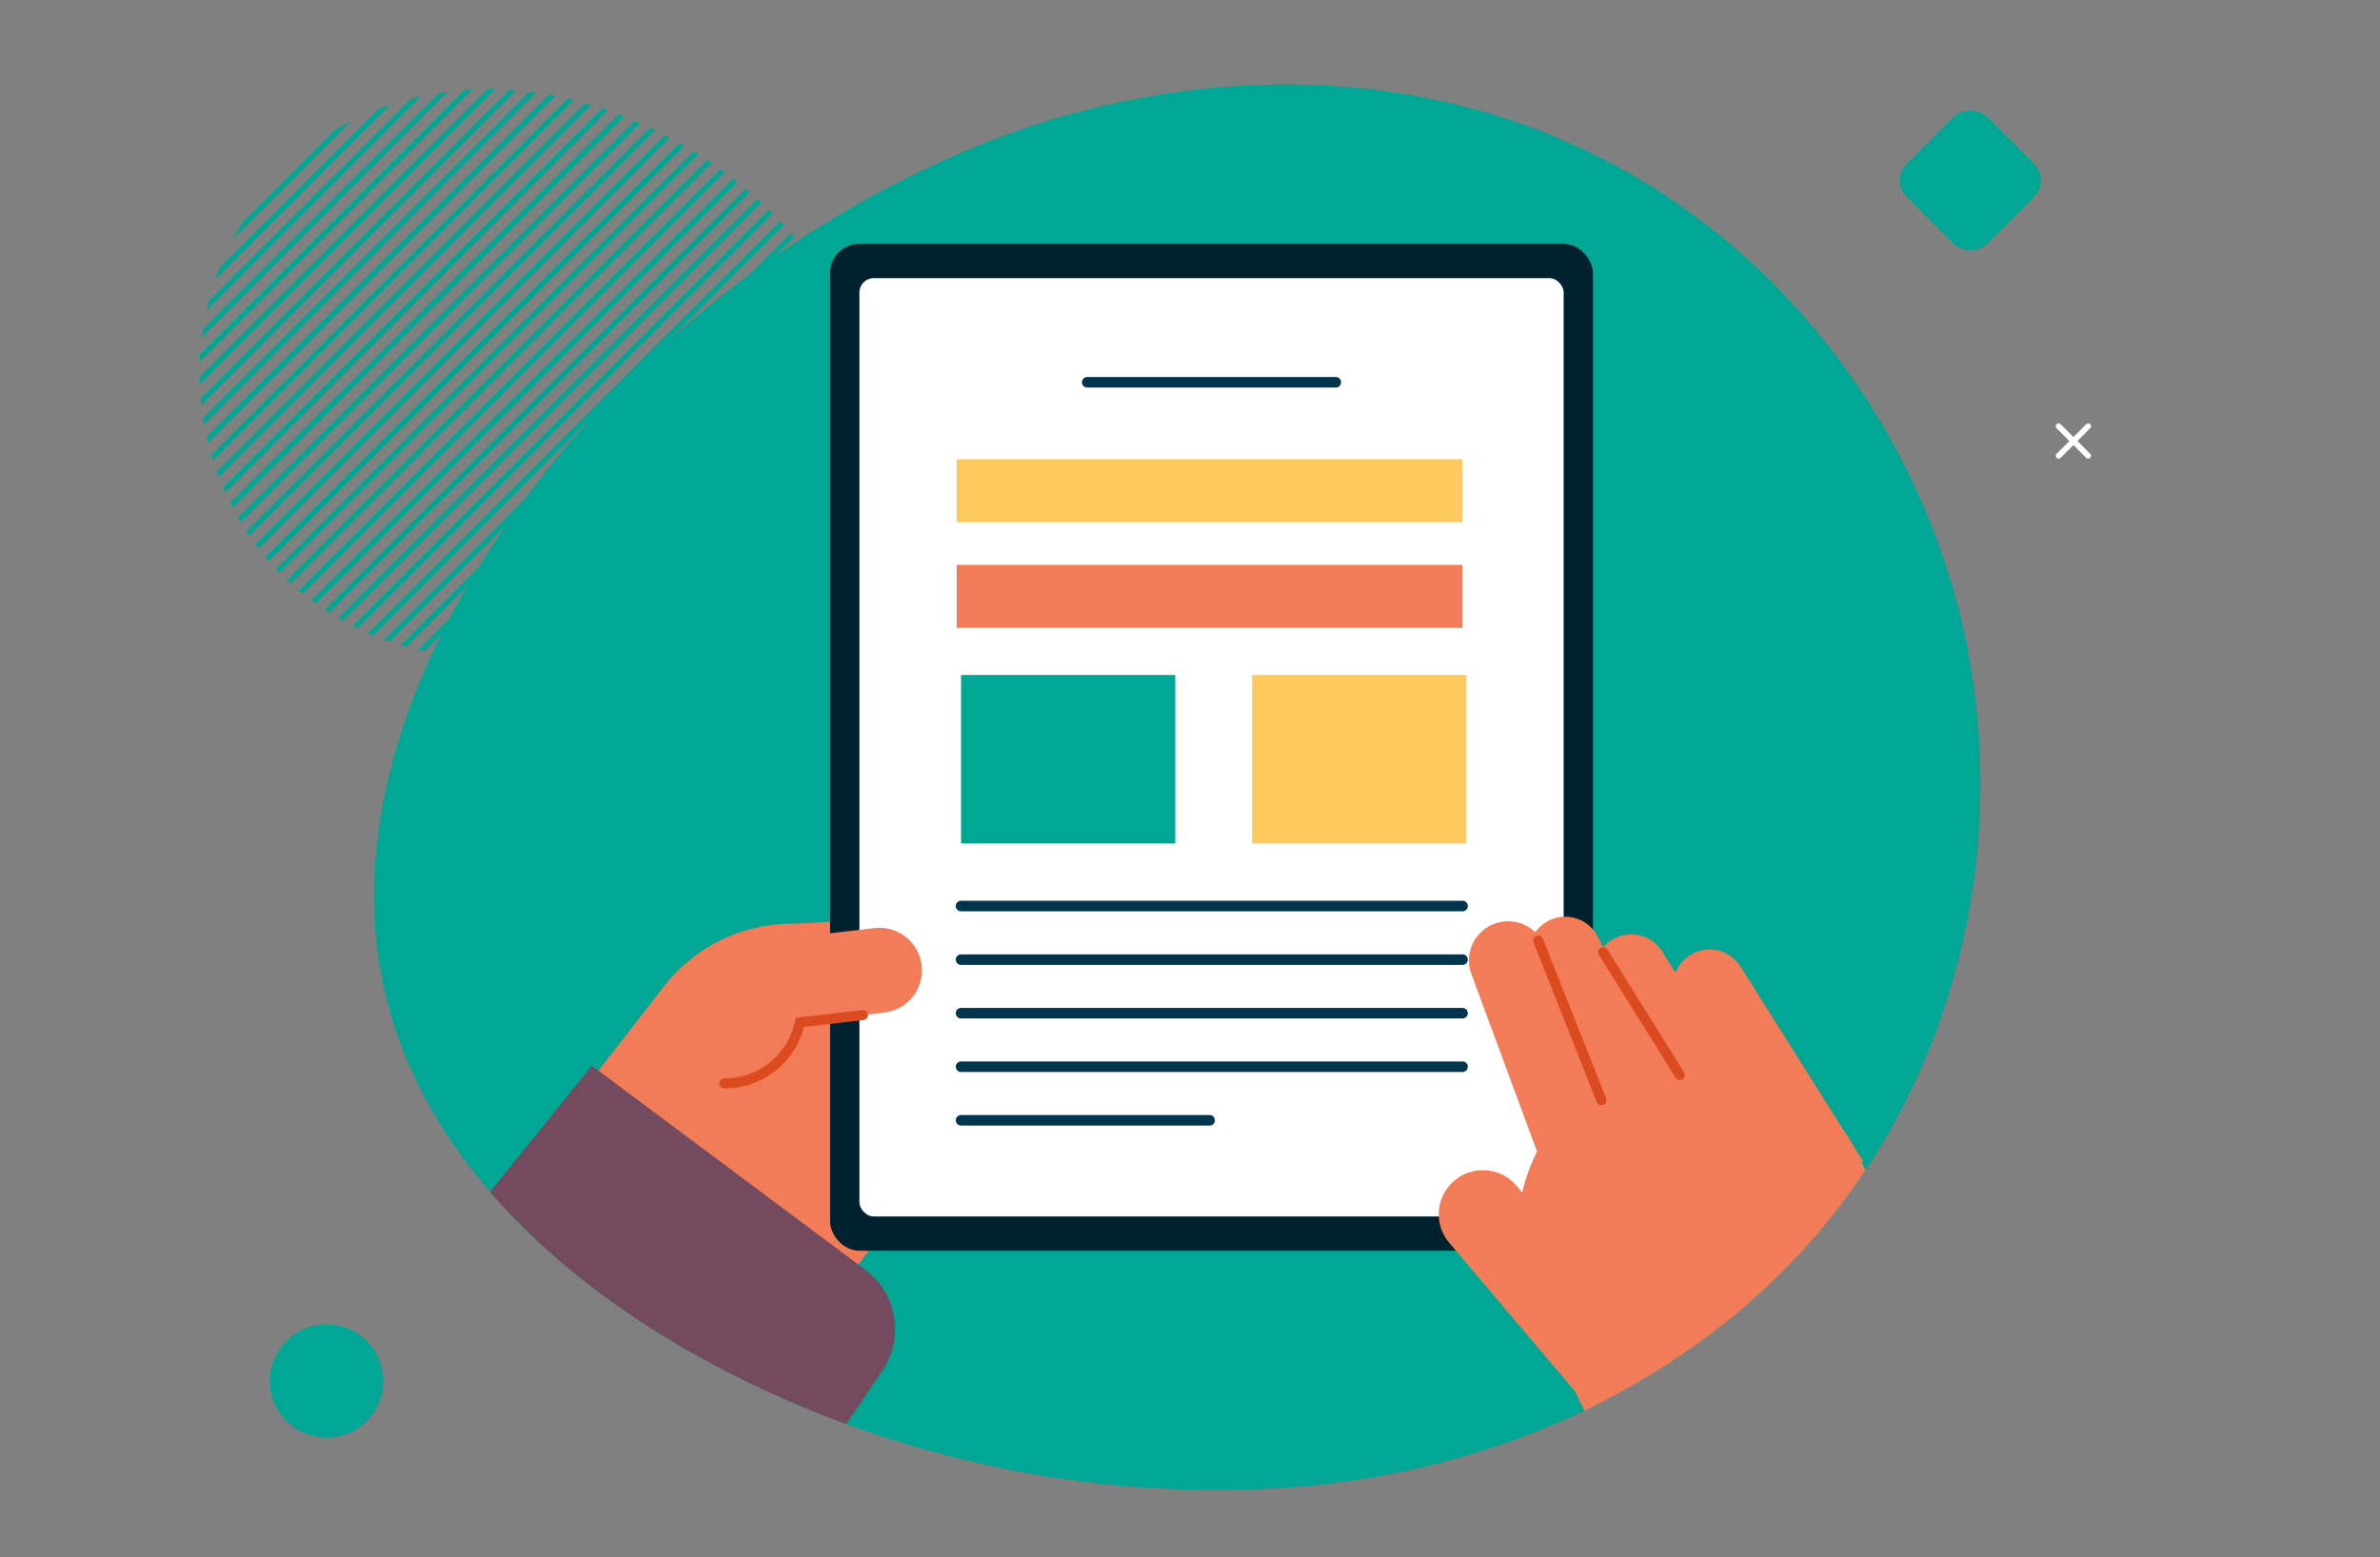
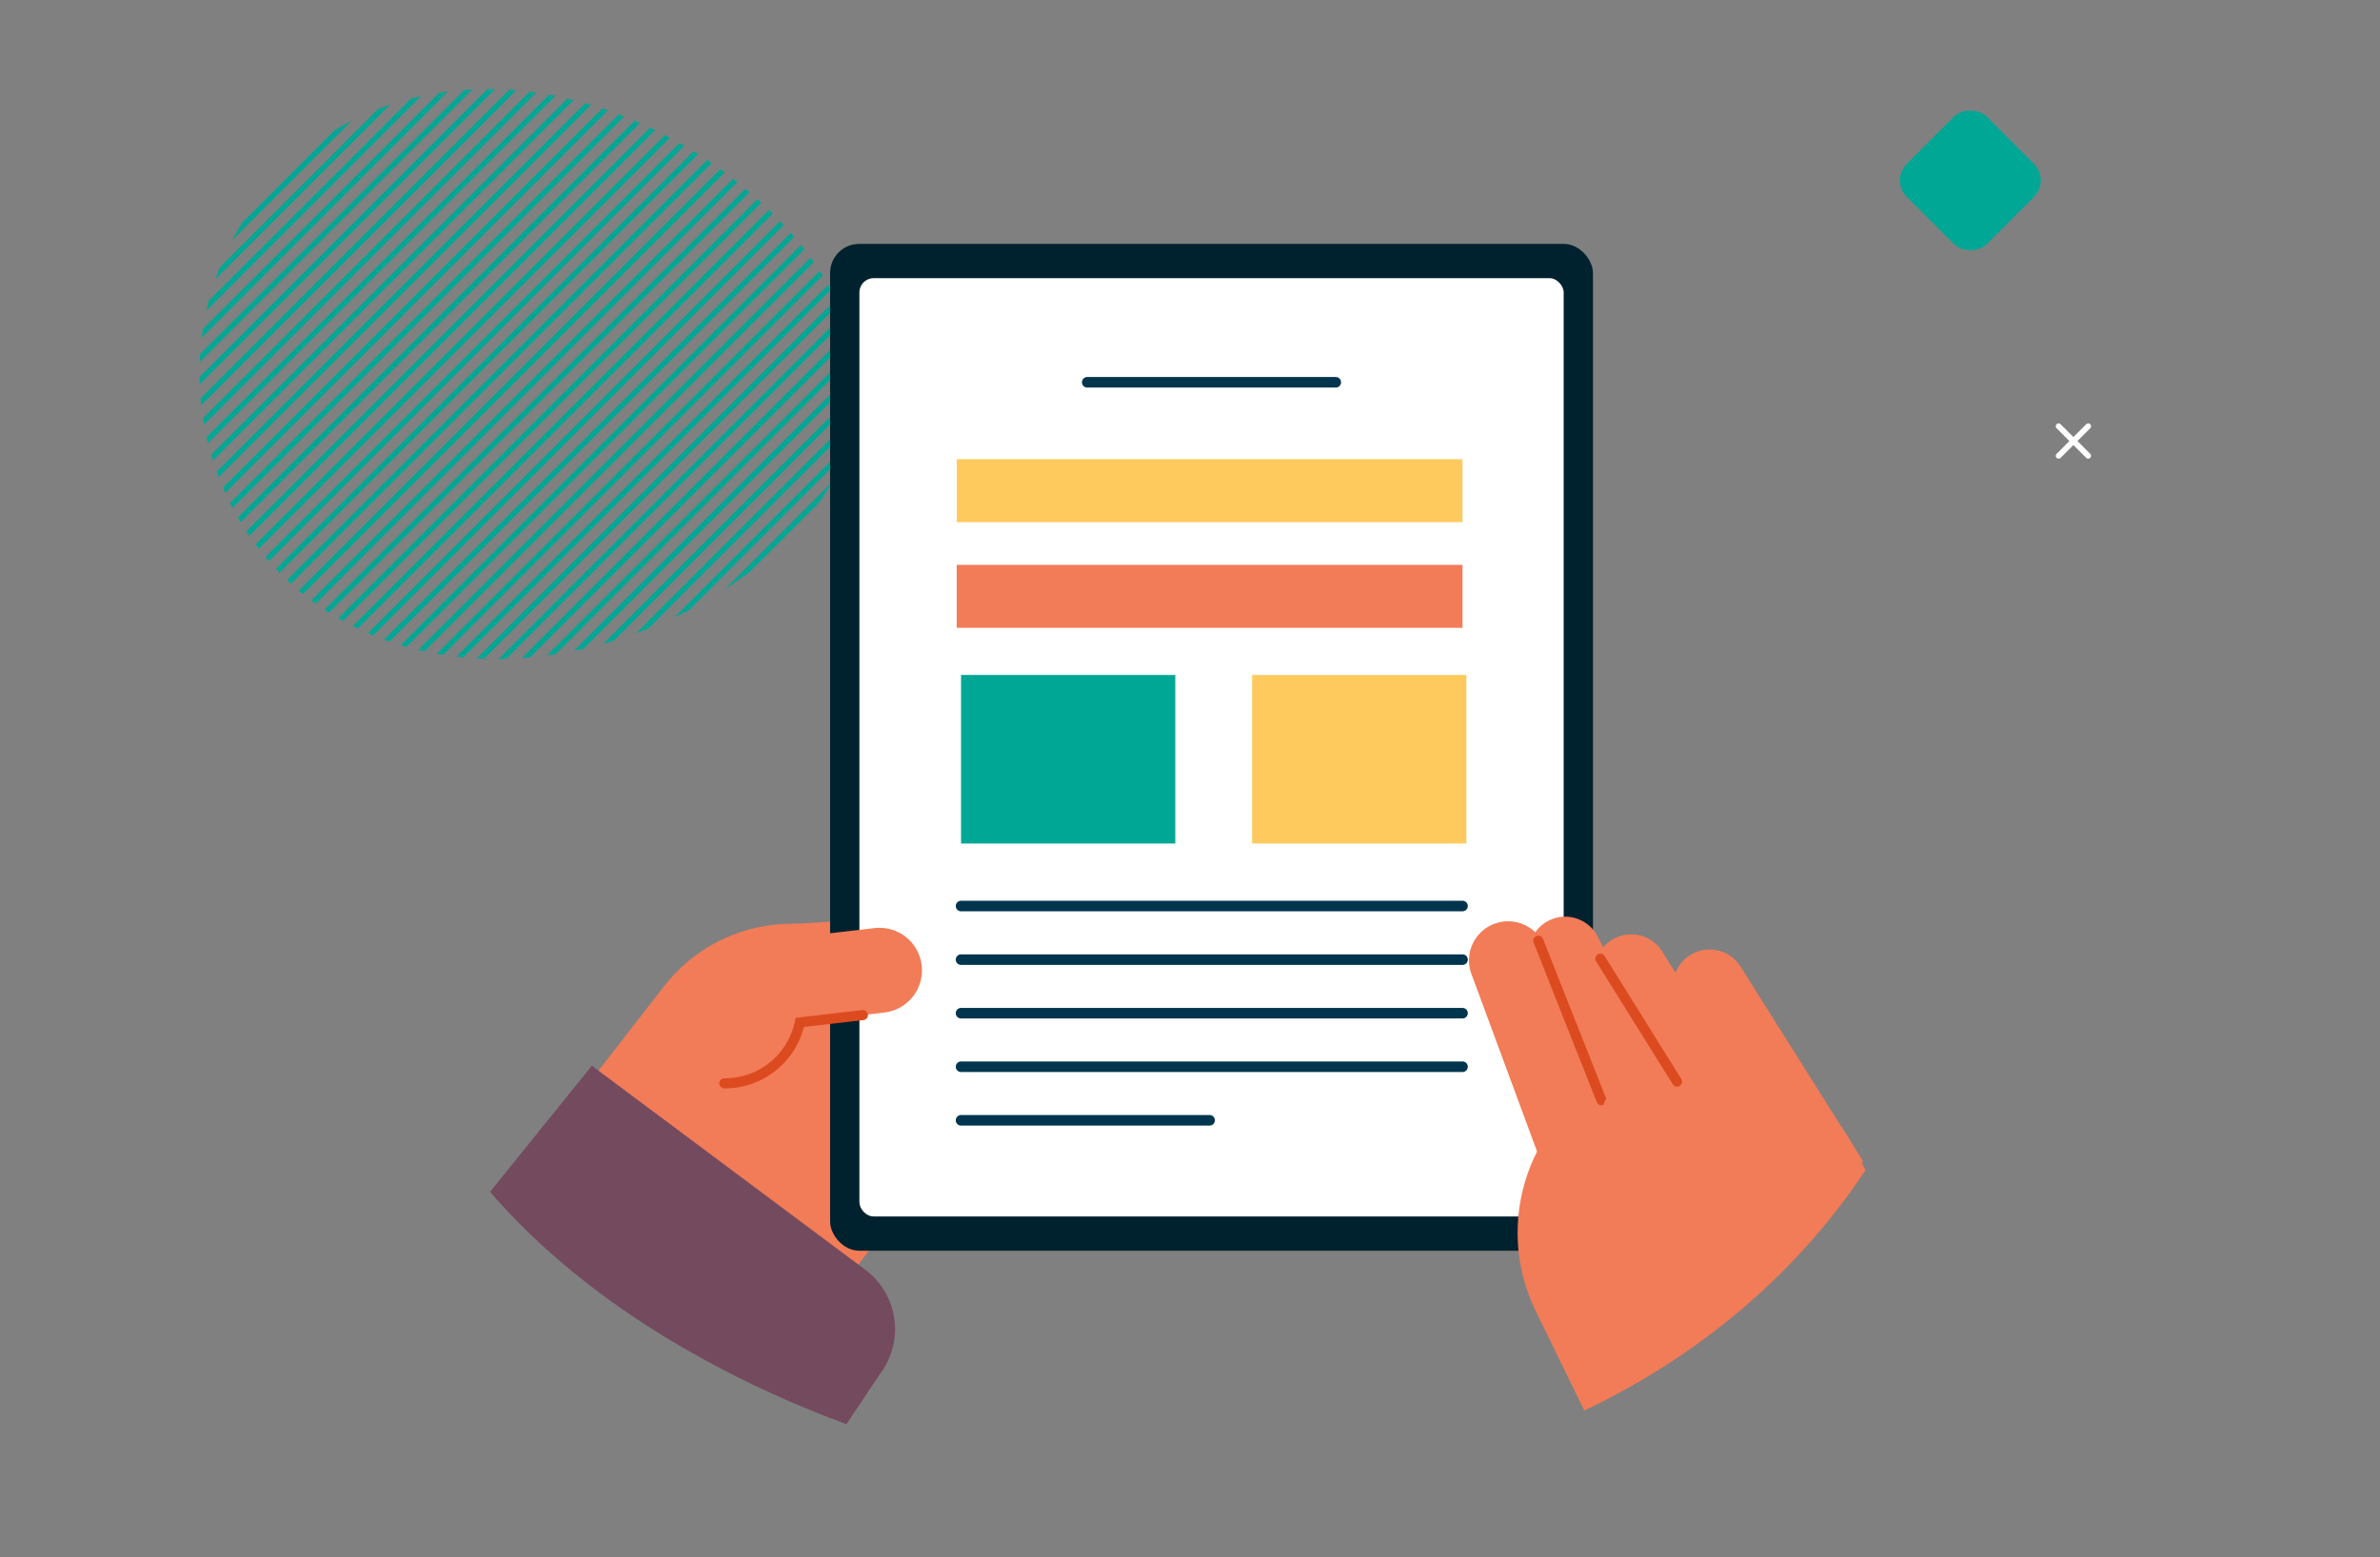
<svg xmlns="http://www.w3.org/2000/svg" viewBox="0 0 550 360">
  <rect x="0" y="0" width="550" height="360" fill="#808080" stroke="none" />
  <defs>
    <clipPath id="a">
      <path d="M198.31 92.92c-1.16 15.25-11.28 28.25-22.86 37.54-14.96 12.01-33.53 19.53-52.49 21.46-19.67 2-40.15-3.14-55.2-16.51-15.18-13.49-23.01-33.96-21.48-54.09 1.54-20.13 12.38-39.18 29.43-50.2 16.91-10.93 37.93-12.91 57.07-7.94 18.45 4.78 35.66 15.04 48.63 29.17 10.03 10.94 18.06 25.32 16.9 40.57" fill="none" stroke-width="0" />
    </clipPath>
    <clipPath id="b">
      <path d="M89.05 229.82c-8.65-36.53 5.32-74.48 25.47-104.85C140.57 85.73 172.38 11.45 215.28-7.2c44.53-19.36 102.27 20.25 147.45 40.29 45.57 20.22 145.2 35.78 156.62 84.01 6.19 26.14-60.32 80.06-67.06 105.84-5.7 21.79-15.9 42.39-30.41 60.02-31.4 38.17-79.08 58.47-127.56 61.13-46.72 2.56-94.63-8.58-135.5-31.98-31.62-18.1-61.12-45.77-69.77-82.3" fill="none" stroke-width="0" />
    </clipPath>
  </defs>
  <g clip-path="url(#a)">
    <path d="M136.13-64.84L-31.15 102.44a.616.616 0 0 0 .87.87L137-63.97a.616.616 0 0 0-.87-.87m2.58 2.58L-28.57 105.02a.616.616 0 0 0 .87.87L139.58-61.39a.616.616 0 0 0-.87-.87m2.58 2.59L-25.98 107.61a.616.616 0 0 0 .87.87L142.16-58.8a.616.616 0 0 0-.87-.87m2.59 2.58L-23.4 110.19a.616.616 0 0 0 .87.87L144.75-56.22a.616.616 0 0 0-.87-.87m2.58 2.58L-20.82 112.77a.616.616 0 0 0 .87.87L147.33-53.64a.616.616 0 0 0-.87-.87m2.58 2.58L-18.24 115.35a.616.616 0 0 0 .87.87L149.91-51.06a.616.616 0 0 0-.87-.87m2.58 2.59L-15.65 117.94a.616.616 0 0 0 .87.87L152.49-48.48a.616.616 0 0 0-.87-.87m2.59 2.59L-13.07 120.52a.616.616 0 0 0 .87.87L155.08-45.89a.616.616 0 0 0-.87-.87m2.58 2.58L-10.49 123.1a.616.616 0 0 0 .87.87L157.66-43.31a.616.616 0 0 0-.87-.87m2.58 2.58L-7.91 125.68a.616.616 0 0 0 .87.87L160.24-40.73a.616.616 0 0 0-.87-.87m2.58 2.59L-5.33 128.27a.616.616 0 0 0 .87.87L162.82-38.15a.616.616 0 0 0-.87-.87m2.59 2.59L-2.74 130.85a.616.616 0 0 0 .87.87L165.4-35.56a.616.616 0 0 0-.87-.87m2.59 2.58L-.16 133.43a.616.616 0 0 0 .87.87L167.99-32.98a.616.616 0 0 0-.87-.87m2.58 2.58L2.42 136.01a.616.616 0 0 0 .87.87L170.57-30.4a.616.616 0 0 0-.87-.87m2.58 2.59L5 138.59a.616.616 0 0 0 .87.87L173.15-27.82a.616.616 0 0 0-.87-.87m2.59 2.59L7.59 141.18a.616.616 0 0 0 .87.87L175.73-25.23a.616.616 0 0 0-.87-.87m2.59 2.58L10.17 143.76a.616.616 0 0 0 .87.87L178.32-22.65a.616.616 0 0 0-.87-.87m2.58 2.58L12.75 146.34a.616.616 0 0 0 .87.87L180.9-20.07a.616.616 0 0 0-.87-.87m2.58 2.58L15.33 148.92a.616.616 0 0 0 .87.87L183.48-17.49a.616.616 0 0 0-.87-.87m2.58 2.59L17.92 151.51a.616.616 0 0 0 .87.87L186.06-14.9a.616.616 0 0 0-.87-.87m2.59 2.58L20.5 154.09a.616.616 0 0 0 .87.87L188.65-12.32a.616.616 0 0 0-.87-.87m2.58 2.58L23.08 156.67a.616.616 0 0 0 .87.87L191.23-9.74a.616.616 0 0 0-.87-.87m2.58 2.58L25.66 159.25a.616.616 0 0 0 .87.87L193.81-7.16a.616.616 0 0 0-.87-.87m2.58 2.59L28.25 161.84a.616.616 0 0 0 .87.87L196.39-4.58a.616.616 0 0 0-.87-.87m2.59 2.59L30.83 164.42a.616.616 0 0 0 .87.87L198.98-1.99a.616.616 0 0 0-.87-.87m2.58 2.58L33.41 167a.616.616 0 0 0 .87.87L201.56.59a.616.616 0 0 0-.87-.87m2.58 2.58L35.99 169.58a.616.616 0 0 0 .87.87L204.14 3.17a.616.616 0 0 0-.87-.87m2.58 2.59L38.57 172.17a.616.616 0 0 0 .87.87L206.72 5.75a.616.616 0 0 0-.87-.87m2.59 2.59L41.16 174.75a.616.616 0 0 0 .87.87L209.3 8.34a.616.616 0 0 0-.87-.87m2.59 2.58L43.74 177.33a.616.616 0 0 0 .87.87L211.89 10.92a.616.616 0 0 0-.87-.87m2.58 2.58L46.32 179.91a.616.616 0 0 0 .87.87L214.47 13.5a.616.616 0 0 0-.87-.87m2.58 2.59L48.9 182.49a.616.616 0 0 0 .87.87L217.05 16.08a.616.616 0 0 0-.87-.87m2.59 2.59L51.49 185.08a.616.616 0 0 0 .87.87L219.63 18.67a.616.616 0 0 0-.87-.87m2.59 2.58L54.07 187.66a.616.616 0 0 0 .87.87L222.22 21.25a.616.616 0 0 0-.87-.87m2.58 2.58L56.65 190.24a.616.616 0 0 0 .87.87L224.8 23.83a.616.616 0 0 0-.87-.87m2.58 2.58L59.23 192.82a.616.616 0 0 0 .87.87L227.38 26.41a.616.616 0 0 0-.87-.87m2.58 2.59L61.82 195.41a.616.616 0 0 0 .87.87L229.96 29a.616.616 0 0 0-.87-.87m2.59 2.58L64.4 197.99a.616.616 0 0 0 .87.87L232.55 31.58a.616.616 0 0 0-.87-.87m2.58 2.58L66.98 200.57a.616.616 0 0 0 .87.87L235.13 34.16a.616.616 0 0 0-.87-.87m2.58 2.58L69.56 203.15a.616.616 0 0 0 .87.87L237.71 36.74a.616.616 0 0 0-.87-.87m2.58 2.59L72.15 205.74a.616.616 0 0 0 .87.87L240.29 39.32a.616.616 0 0 0-.87-.87m2.59 2.59L74.73 208.32a.616.616 0 0 0 .87.87L242.88 41.91a.616.616 0 0 0-.87-.87m2.58 2.58L77.31 210.9a.616.616 0 0 0 .87.87L245.46 44.49a.616.616 0 0 0-.87-.87m2.58 2.58L79.89 213.48a.616.616 0 0 0 .87.87L248.04 47.07a.616.616 0 0 0-.87-.87m2.58 2.59L82.47 216.07a.616.616 0 0 0 .87.87L250.62 49.65a.616.616 0 0 0-.87-.87m2.59 2.59L85.06 218.65a.616.616 0 0 0 .87.87L253.2 52.24a.616.616 0 0 0-.87-.87m2.59 2.58L87.64 221.23a.616.616 0 0 0 .87.87L255.79 54.82a.616.616 0 0 0-.87-.87m2.58 2.58L90.22 223.81a.616.616 0 0 0 .87.87L258.37 57.4a.616.616 0 0 0-.87-.87m2.58 2.59L92.8 226.39a.616.616 0 0 0 .87.87L260.95 59.98a.616.616 0 0 0-.87-.87m2.59 2.59L95.39 228.98a.616.616 0 0 0 .87.87L263.53 62.57a.616.616 0 0 0-.87-.87m2.59 2.58L97.97 231.56a.616.616 0 0 0 .87.87L266.12 65.15a.616.616 0 0 0-.87-.87m2.58 2.58L100.55 234.14a.616.616 0 0 0 .87.87L268.7 67.73a.616.616 0 0 0-.87-.87m2.58 2.58L103.13 236.72a.616.616 0 0 0 .87.87L271.28 70.31a.616.616 0 0 0-.87-.87" fill="#00a795" />
  </g>
-   <path d="M89.05 229.82c-8.65-36.53 5.32-74.48 25.47-104.85 26.05-39.24 63.88-70.68 106.79-89.33 44.53-19.36 96.25-22.59 141.43-2.55 45.57 20.22 79.14 62.27 90.56 110.5 11.42 48.23.26 100.87-31.41 139.37-31.4 38.17-79.08 58.47-127.56 61.13-46.72 2.56-94.63-8.58-135.5-31.98-31.62-18.1-61.13-45.77-69.77-82.3z" fill="#00a795" />
  <rect x="442.23" y="28.6" width="26.2" height="26.2" rx="5.43" ry="5.43" transform="rotate(-45 455.33 41.696)" fill="#00a795" />
-   <path d="M88.56 319.25c0 7.24-5.87 13.1-13.1 13.1-7.24 0-13.1-5.87-13.1-13.1s5.87-13.1 13.1-13.1c7.24 0 13.1 5.87 13.1 13.1z" fill="#00a795" />
  <path d="M475.27 99l6.83 6.83c.26.26.68.26.93 0 .26-.26.26-.68 0-.93l-6.83-6.83a.652.652 0 0 0-.93 0c-.26.26-.26.68 0 .93" fill="#fff" />
  <path d="M482.1 98.07l-6.83 6.83c-.26.26-.26.68 0 .93.26.26.68.26.93 0l6.83-6.83c.26-.26.26-.68 0-.93a.652.652 0 0 0-.93 0" fill="#fff" />
  <g clip-path="url(#b)" stroke-width="0">
    <path d="M246.06 217.3c-.26-4.21-3.89-7.41-8.11-7.15l-56.06 3.52.96 15.25 56.06-3.52c4.21-.26 7.41-3.89 7.15-8.11z" fill="#f17c57" />
    <path d="M241.65 236.71a7.64 7.64 0 0 0-7.04-8.2l-48.01-3.64-1.16 15.24 48.01 3.64a7.64 7.64 0 0 0 8.2-7.04z" fill="#f17c57" />
    <path d="M244.57 241.34c-1.14-4.06-5.37-6.43-9.43-5.28l-46.34 13.06 4.15 14.71 46.34-13.06c4.06-1.14 6.43-5.37 5.28-9.43z" fill="#f17c57" />
    <path d="M243.92 256.75c-1.14-4.06-5.37-6.43-9.43-5.28l-46.34 13.06 4.15 14.71 46.34-13.06c4.06-1.14 6.43-5.37 5.28-9.43z" fill="#f17c57" />
    <path d="M120.36 270.63l33.07-42.62c12.68-16.34 36.21-19.3 52.54-6.61 16.34 12.68 19.3 36.21 6.62 52.54l-33.07 42.62-59.16-45.93z" fill="#f17c57" />
    <path d="M215.71 262.78c.72-5.09 1.02-9.71 1.02-13.86 0-18.39-5.79-27.63-5.89-27.77-.34-.54-1.06-.7-1.6-.36-.54.34-.7 1.06-.36 1.6l.06-.04-.06.04.06-.04-.06.04c.08.13 5.53 8.91 5.53 26.53 0 4.05-.29 8.56-.99 13.54-.09.63.35 1.22.99 1.31s1.22-.35 1.31-.99z" fill="#dc4b1f" />
    <path d="M19.54 484.18c24.86 19.07 60.47 14.39 79.55-10.47L203.3 317.68c5.76-7.51 4.34-18.27-3.16-24.03l-63.37-47.29L9.06 404.64c-19.07 24.86-14.39 60.47 10.47 79.55z" fill="#744a5e" />
    <rect x="191.83" y="56.38" width="176.29" height="232.74" rx="6.73" ry="6.73" fill="#00212e" />
    <rect x="198.6" y="64.3" width="162.75" height="216.9" rx="3.29" ry="3.29" fill="#fff" />
    <path d="M213 223.17c-.63-5.39-5.5-9.26-10.9-8.63l-19.04 2.21c-10.78 1.25-18.51 11.01-17.26 21.79l38.57-4.48c5.39-.63 9.26-5.5 8.63-10.9z" fill="#f17c57" />
    <path d="M199.3 233.49l-15.44 1.79-.17.82a16.495 16.495 0 0 1-16.15 13.16h-.15c-.64 0-1.16.51-1.17 1.16 0 .64.52 1.16 1.16 1.17h.15c8.92 0 16.62-6.27 18.42-15.01l-1.14-.23.13 1.15 14.61-1.7a1.16 1.16 0 0 0 1.02-1.29 1.16 1.16 0 0 0-1.29-1.02z" fill="#dc4b1f" />
    <path d="M357.87 212.82c-4.15 2.12-5.81 7.21-3.69 11.36l24.17 47.4 15.05-7.67-24.17-47.4c-2.12-4.15-7.21-5.81-11.36-3.69z" fill="#f17c57" />
    <path d="M372.46 217.28a8.442 8.442 0 0 0-2.65 11.65l28.33 45.03 14.3-8.99-28.33-45.03a8.442 8.442 0 0 0-11.65-2.65z" fill="#f17c57" />
    <path d="M390.58 220.77c-3.95 2.48-5.13 7.7-2.65 11.65l28.33 45.03 14.3-8.99-28.33-45.03c-2.48-3.95-7.7-5.13-11.65-2.65z" fill="#f17c57" />
    <path d="M381.04 356.66l-26.14-53.58c-10.02-20.54-1.48-45.31 19.06-55.33 20.54-10.02 45.31-1.48 55.33 19.06l26.14 53.58-74.39 36.27z" fill="#f17c57" />
-     <path d="M336.2 272.83c-4.35 3.58-4.97 10.01-1.39 14.35l35.15 41.55 6.2-23.41-25.6-31.1c-3.58-4.35-10.01-4.97-14.35-1.39z" fill="#f17c57" />
    <path d="M465.43 300.34L547.83 447c13.99 32.15-.73 69.56-32.88 83.55-32.15 13.99-69.56-.73-83.55-32.88l-72.15-165.95 88.29-38.42c6.89-3 14.9.16 17.9 7.04z" fill="#744a5e" />
    <path d="M345.8 213.38c-4.77 1.5-7.42 6.57-5.92 11.34l18.19 49.22 17.26-5.42-18.19-49.22c-1.5-4.77-6.57-7.42-11.34-5.92z" fill="#f17c57" />
-     <path d="M371.16 253.91l-14.6-36.9c-.24-.6-.91-.89-1.51-.65s-.89.91-.65 1.51l14.6 36.9c.24.6.91.89 1.51.65s.89-.91.65-1.51m18.02-6.01l-17.72-28.42c-.34-.54-1.05-.71-1.6-.37-.54.34-.71 1.06-.37 1.6l17.72 28.42c.34.54 1.05.71 1.6.37.54-.34.71-1.06.37-1.6" fill="#dc4b1f" />
+     <path d="M371.16 253.91l-14.6-36.9c-.24-.6-.91-.89-1.51-.65s-.89.91-.65 1.51l14.6 36.9c.24.6.91.89 1.51.65m18.02-6.01l-17.72-28.42c-.34-.54-1.05-.71-1.6-.37-.54.34-.71 1.06-.37 1.6l17.72 28.42c.34.54 1.05.71 1.6.37.54-.34.71-1.06.37-1.6" fill="#dc4b1f" />
    <path fill="#00a795" d="M222.09 156.02H271.6V195H222.09z" />
    <path fill="#ffca5d" d="M289.35 156.02H338.86V195H289.35z" />
    <path fill="#ffca5d" d="M221.09 106.16H337.98V120.71H221.09z" />
    <path fill="#f17c57" d="M221.09 130.58H337.98V145.13H221.09z" />
    <path d="M222.09 210.66h115.89c.67 0 1.22-.54 1.22-1.22s-.54-1.22-1.22-1.22H222.09c-.67 0-1.22.54-1.22 1.22s.54 1.22 1.22 1.22m0 12.39h115.89c.67 0 1.22-.54 1.22-1.22s-.54-1.22-1.22-1.22H222.09c-.67 0-1.22.54-1.22 1.22s.54 1.22 1.22 1.22m0 12.38h115.89c.67 0 1.22-.54 1.22-1.22s-.54-1.22-1.22-1.22H222.09c-.67 0-1.22.54-1.22 1.22s.54 1.22 1.22 1.22m0 12.38h115.89c.67 0 1.22-.54 1.22-1.22s-.54-1.22-1.22-1.22H222.09c-.67 0-1.22.54-1.22 1.22s.54 1.22 1.22 1.22m0 12.38h57.44c.67 0 1.22-.54 1.22-1.22s-.54-1.22-1.22-1.22h-57.44c-.67 0-1.22.54-1.22 1.22s.54 1.22 1.22 1.22m29.16-170.6h57.44c.67 0 1.22-.54 1.22-1.22s-.54-1.22-1.22-1.22h-57.44c-.67 0-1.22.54-1.22 1.22s.54 1.22 1.22 1.22" fill="#00354d" />
  </g>
</svg>